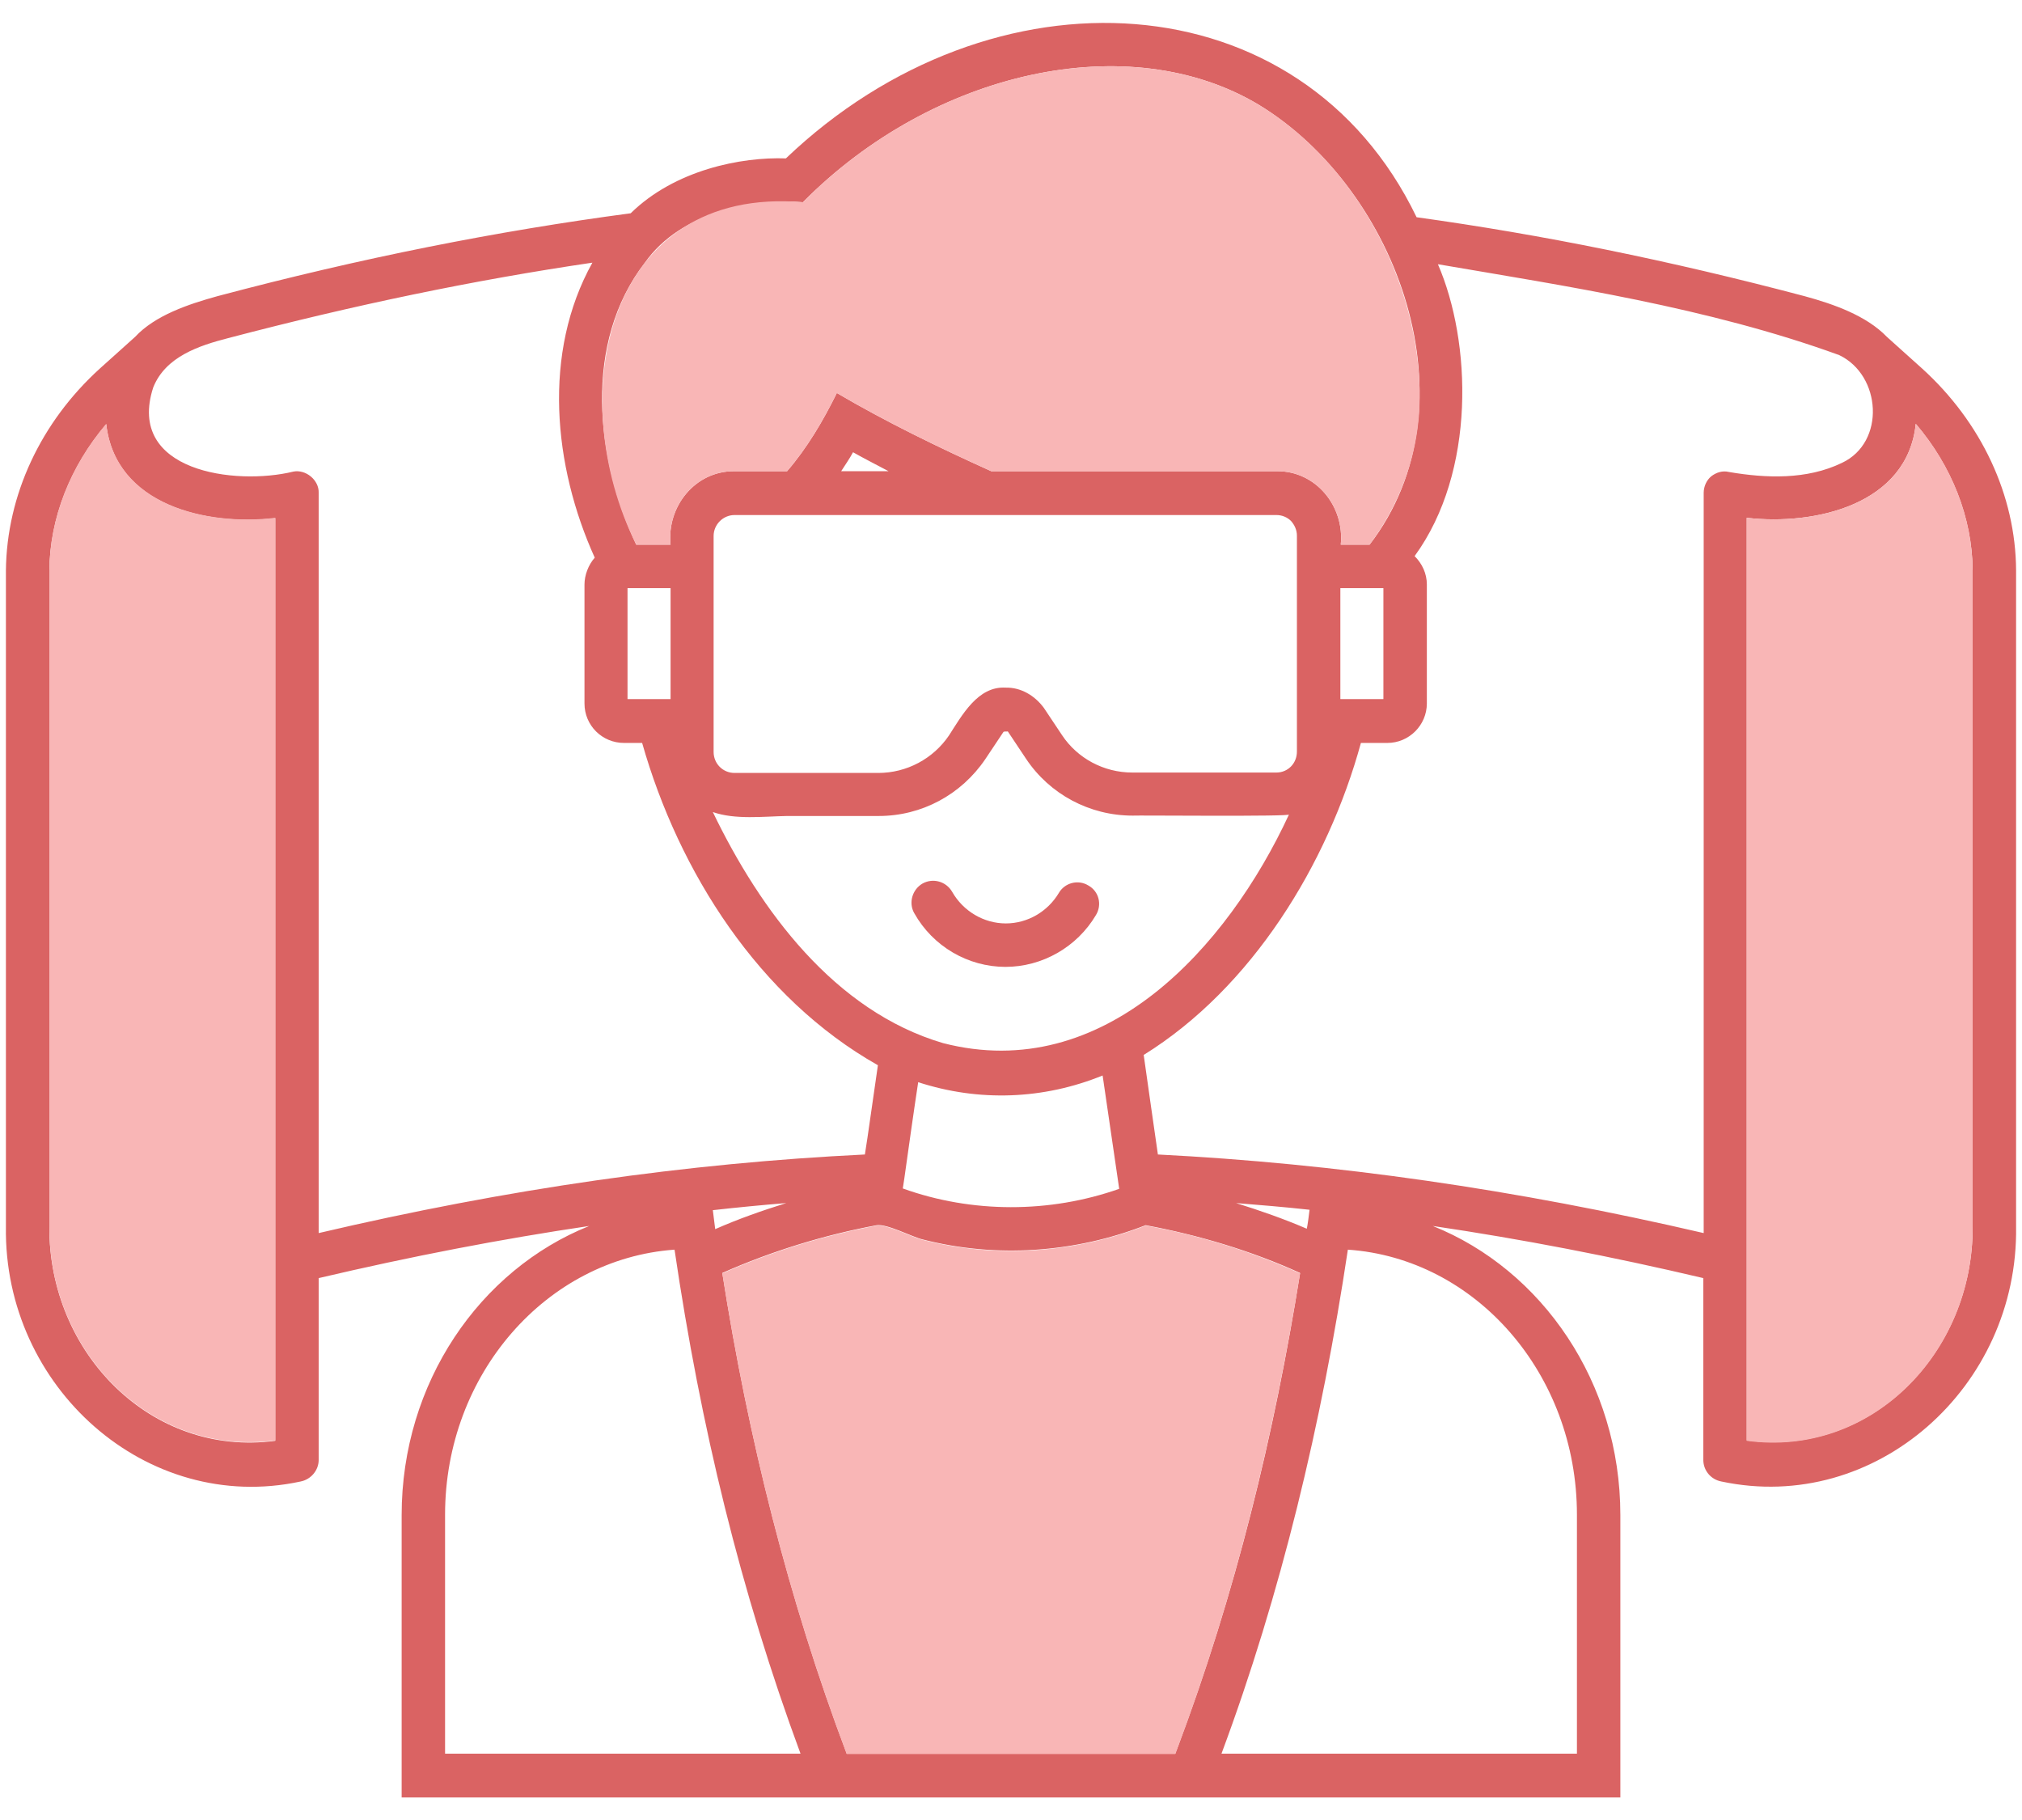
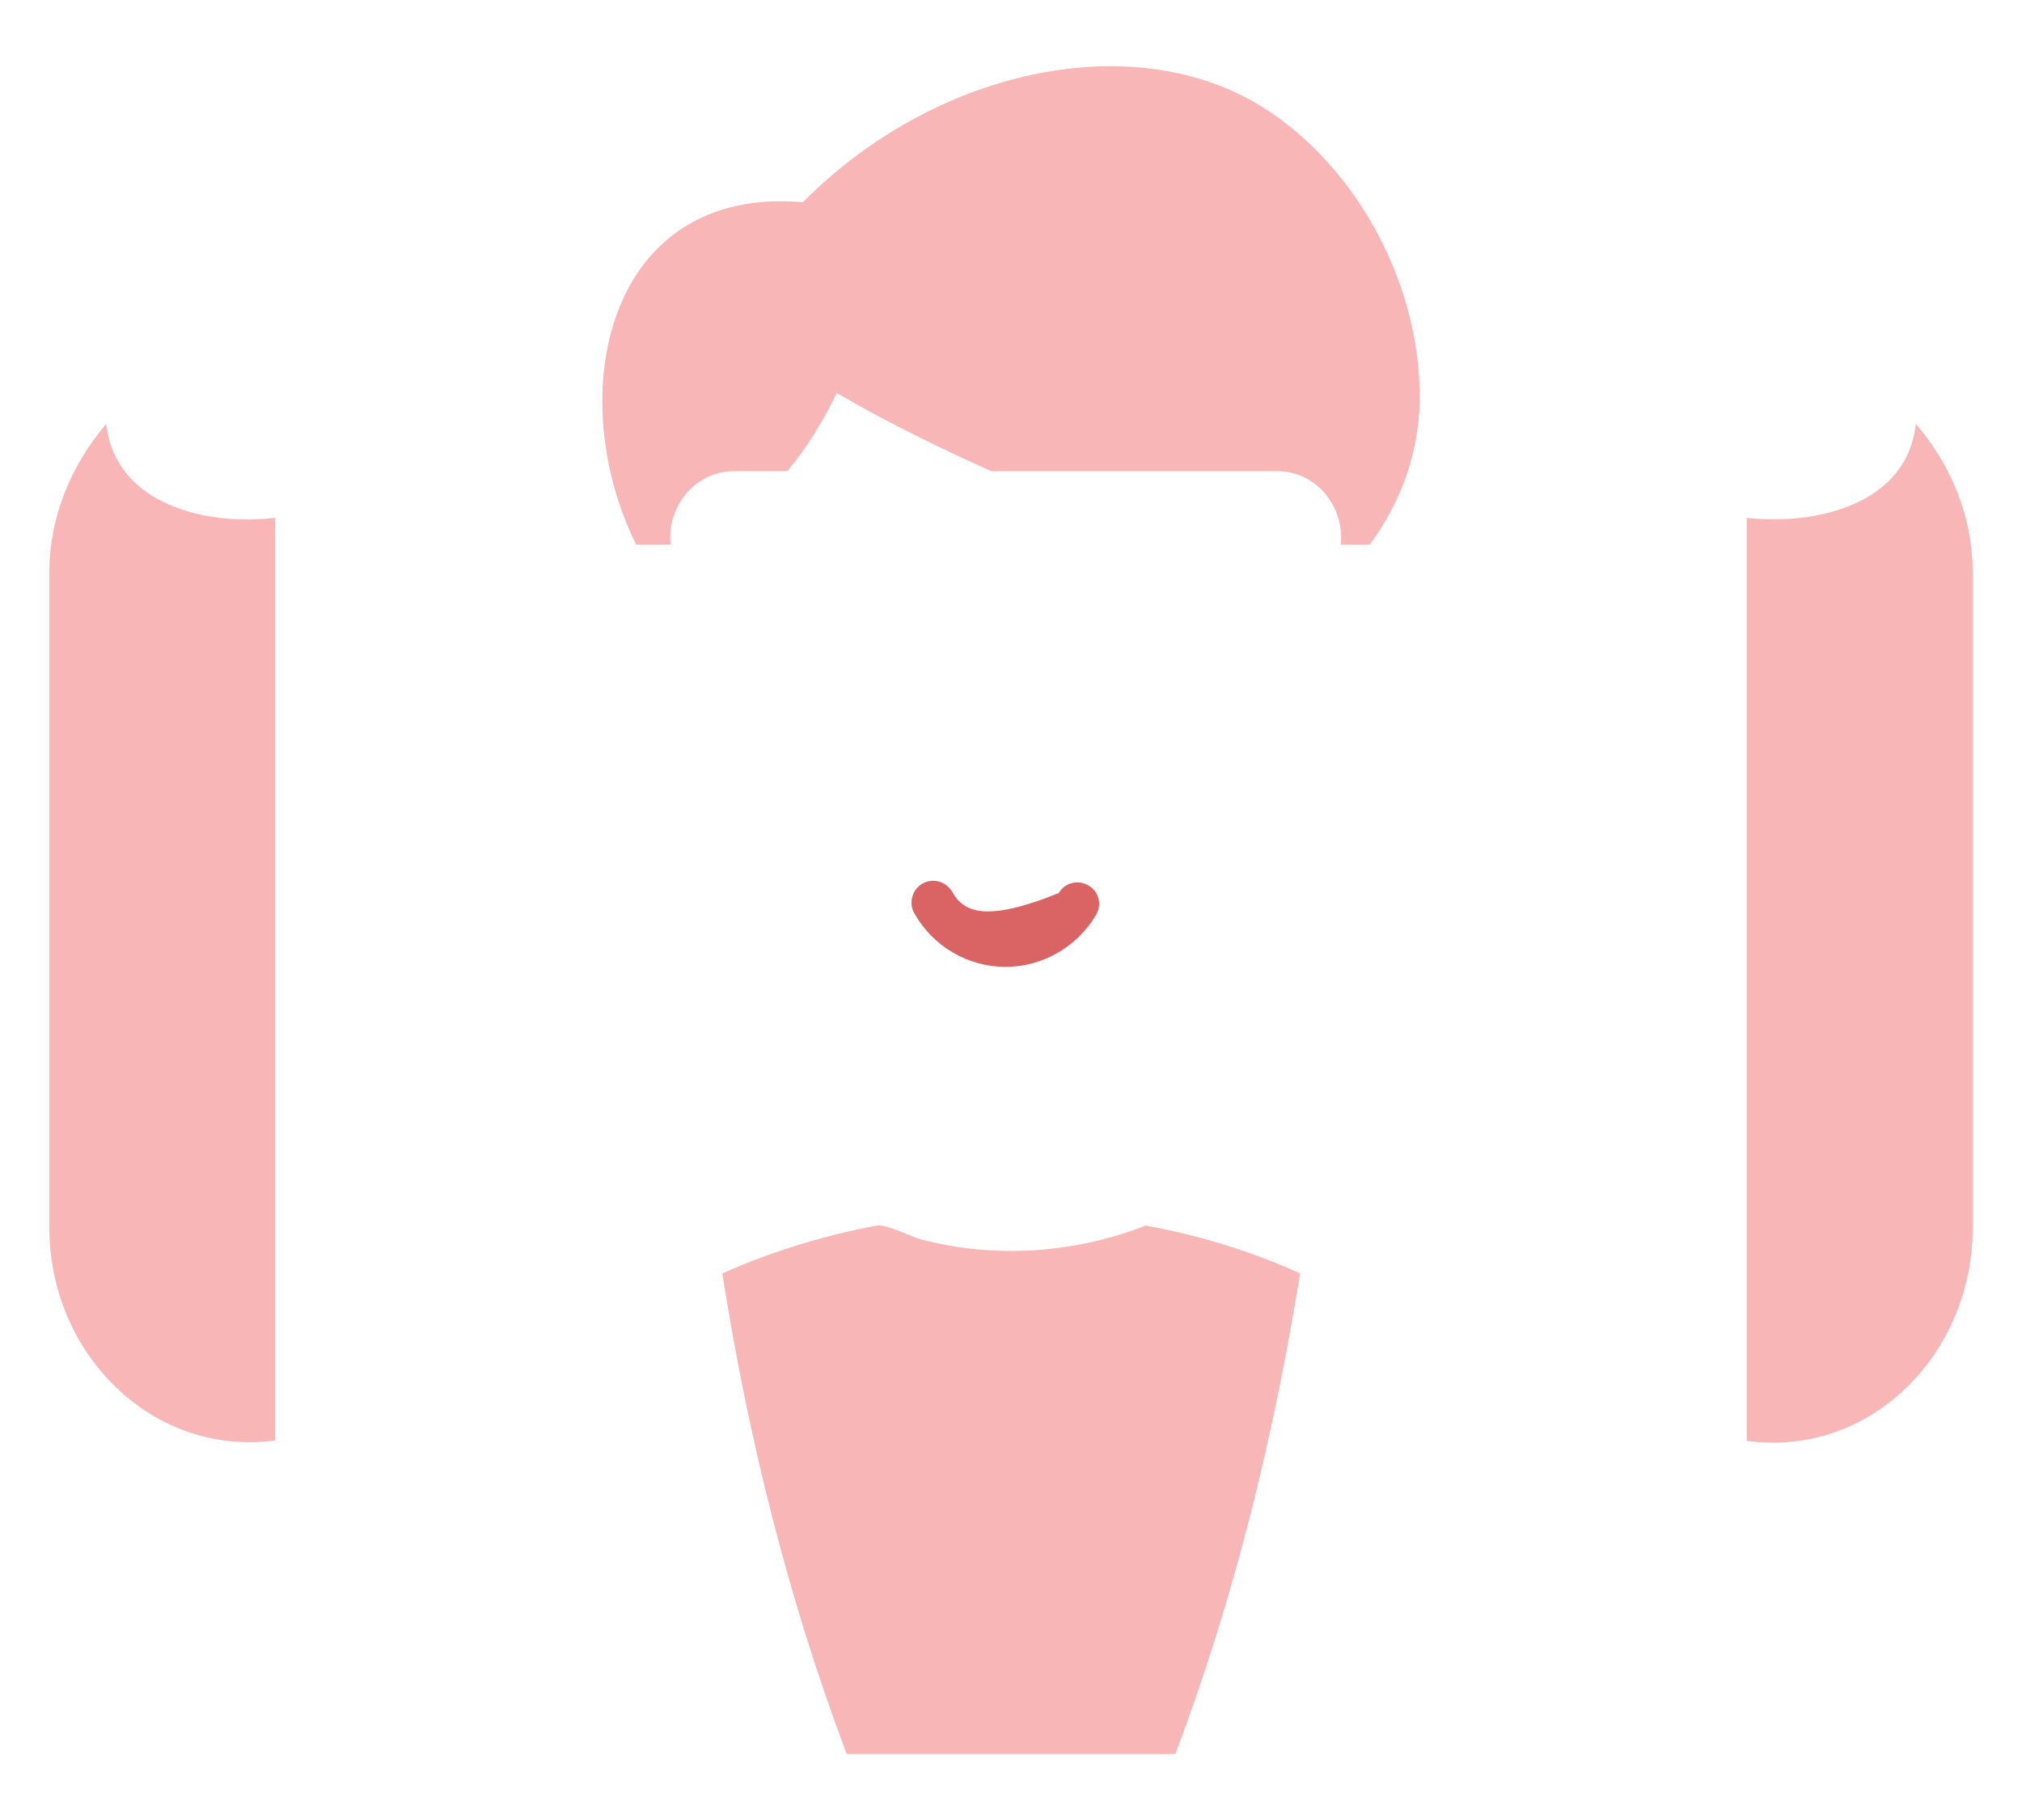
<svg xmlns="http://www.w3.org/2000/svg" width="80" height="72" viewBox="0 0 80 72" fill="none">
-   <path d="M76.047 14.578L74.656 13.328C73.844 12.484 72.547 12.031 71.406 11.719C66.031 10.297 61 9.281 56.047 8.594C51.484 -0.875 39.266 -1.531 31.094 6.266C29.328 6.203 26.703 6.719 24.953 8.437C19.656 9.141 14.297 10.203 8.594 11.719C7.469 12.031 6.141 12.469 5.344 13.328L3.953 14.578C1.609 16.703 0.266 19.594 0.234 22.562V48.531C0.141 54.875 5.797 59.922 11.891 58.609C12.297 58.531 12.609 58.172 12.609 57.75V50.562C16.266 49.703 19.828 49.016 23.312 48.5C18.984 50.234 15.891 54.703 15.891 59.937V71.109H64.109V59.937C64.109 54.703 61.016 50.234 56.688 48.5C60.188 49.016 63.75 49.703 67.391 50.562V57.75C67.391 58.172 67.688 58.531 68.109 58.609C74.203 59.906 79.859 54.875 79.766 48.531V22.562C79.75 19.594 78.391 16.703 76.047 14.578ZM25.516 10.391C26.953 8.344 29.891 7.844 31.766 8C36.938 2.781 44.672 1.078 49.797 4.141C55.344 7.516 58.422 16.047 54.188 21.547H53.047C53.203 20.031 52.062 18.625 50.516 18.641H39.219C37.141 17.703 35.078 16.703 33.109 15.547C32.578 16.625 31.938 17.719 31.141 18.641H29.062C27.5 18.625 26.375 20.047 26.531 21.547H25.172C23.562 18.125 23.062 13.562 25.516 10.391ZM54.734 23.266V27.656H53.031V23.266H54.734ZM37.312 41.266C33.016 40 30.078 36.016 28.203 32.125C29.094 32.437 30.203 32.297 31.141 32.281H34.766C36.469 32.281 38.031 31.437 38.984 30.031L39.703 28.953C39.719 28.937 39.797 28.937 39.875 28.937L40.594 30.016C41.531 31.422 43.109 32.266 44.812 32.266C44.922 32.25 51.156 32.312 51 32.219C48.562 37.484 43.672 42.906 37.312 41.266ZM44.281 47.031C41.531 48 38.453 48 35.719 47.016C35.719 47.016 35.781 46.625 35.781 46.609C35.906 45.703 36.188 43.719 36.328 42.812C38.734 43.594 41.281 43.5 43.625 42.547C43.844 44.031 44.062 45.547 44.281 47.031ZM50.5 30.562H44.797C43.672 30.562 42.625 30 42.016 29.078L41.297 28C40.938 27.516 40.391 27.187 39.781 27.203C38.688 27.141 38.062 28.297 37.547 29.094C36.922 30.016 35.875 30.578 34.75 30.578H29.062C28.594 30.578 28.234 30.203 28.234 29.75V21.203C28.234 20.75 28.609 20.375 29.062 20.375H50.5C50.734 20.375 50.938 20.469 51.078 20.609C51.219 20.766 51.312 20.969 51.312 21.187V29.734C51.312 30.203 50.953 30.562 50.5 30.562ZM33.281 18.641C33.438 18.391 33.609 18.156 33.75 17.891C34.219 18.156 34.688 18.391 35.156 18.641H33.281ZM26.531 23.266V27.656H24.828V23.266H26.531ZM10.891 57C6 57.656 1.922 53.531 1.953 48.531V22.578C1.969 20.5 2.781 18.453 4.203 16.781C4.562 20 8.187 20.812 10.891 20.5V57ZM12.609 48.781V19.5C12.625 18.984 12.094 18.562 11.609 18.656C9.312 19.219 4.984 18.656 6.062 15.328C6.547 14.109 7.875 13.672 9.031 13.375C14.031 12.062 18.766 11.078 23.438 10.391C21.453 13.953 21.891 18.437 23.531 22.062C23.281 22.344 23.125 22.75 23.125 23.125V27.828C23.125 28.703 23.828 29.391 24.688 29.391H25.406C26.859 34.5 30.031 39.484 34.734 42.141C34.656 42.641 34.297 45.234 34.219 45.672C27.156 46.016 20.078 47.031 12.609 48.781ZM31.109 47.594C30.156 47.891 29.219 48.219 28.297 48.625L28.203 47.875C29.172 47.766 30.141 47.672 31.109 47.594ZM17.609 69.375V59.922C17.609 54.359 21.625 49.797 26.688 49.437C27.719 56.437 29.297 62.953 31.672 69.375H17.609ZM46.594 69.125C46.562 69.219 46.531 69.281 46.5 69.375H33.5C31.188 63.25 29.594 56.844 28.578 50.359C30.516 49.5 32.594 48.859 34.688 48.469C35.094 48.406 36.094 48.937 36.5 49.031C39.406 49.781 42.531 49.562 45.328 48.469C47.422 48.859 49.516 49.484 51.438 50.359C50.422 56.75 48.875 63.062 46.594 69.125ZM48.906 47.594C49.859 47.672 50.828 47.75 51.812 47.859C51.797 48 51.734 48.484 51.703 48.609C50.797 48.219 49.859 47.891 48.906 47.594ZM62.391 59.922V69.375H48.328C50.672 63.078 52.297 56.312 53.328 49.437C58.375 49.781 62.391 54.344 62.391 59.922ZM67.703 18.844C67.516 19 67.406 19.25 67.406 19.5V48.781C59.938 47.047 52.844 46.031 45.812 45.672C45.656 44.625 45.406 42.812 45.25 41.734C49.531 39.078 52.531 34.187 53.844 29.391H54.891C55.75 29.391 56.453 28.687 56.453 27.828V23.125C56.453 22.687 56.266 22.297 55.969 22C58.406 18.656 58.219 13.516 56.891 10.453C61.906 11.312 67.562 12.156 72.766 14.047C74.438 14.844 74.609 17.5 72.875 18.312C71.484 18.984 69.875 18.922 68.406 18.672C68.156 18.609 67.906 18.687 67.703 18.844ZM78.047 48.516C78.078 53.516 74.016 57.656 69.109 56.984V20.484C71.797 20.797 75.469 19.969 75.797 16.766C77.219 18.437 78.031 20.484 78.047 22.547V48.516Z" fill="#DA6363" />
  <path d="M56.156 16.219C56.047 18.156 55.344 20 54.188 21.547H53.047C53.203 20.031 52.062 18.625 50.516 18.641H39.219C37.141 17.703 35.078 16.703 33.109 15.547C32.578 16.625 31.938 17.719 31.141 18.641H29.062C27.5 18.625 26.375 20.047 26.531 21.547H25.172C22.234 15.641 23.984 7.328 31.766 8C36.938 2.781 44.672 1.078 49.797 4.141C53.781 6.547 56.375 11.562 56.156 16.219ZM51.438 50.375C50.391 56.844 48.828 63.25 46.5 69.391H33.5C31.188 63.266 29.594 56.859 28.578 50.375C30.516 49.516 32.594 48.875 34.688 48.484C35.094 48.422 36.094 48.953 36.5 49.047C39.406 49.797 42.531 49.578 45.328 48.484C47.422 48.859 49.5 49.5 51.438 50.375ZM78.047 22.562V48.531C78.078 53.531 74.016 57.672 69.109 57V20.484C71.797 20.797 75.469 19.969 75.797 16.766C77.234 18.438 78.031 20.484 78.047 22.562ZM10.891 20.484V56.984C6 57.641 1.922 53.516 1.953 48.516V22.562C1.969 20.484 2.781 18.438 4.203 16.766C4.562 19.984 8.187 20.812 10.891 20.484Z" fill="#F9B6B6" />
-   <path d="M43.062 35.031C42.656 34.781 42.125 34.922 41.891 35.328C41.453 36.062 40.656 36.531 39.797 36.531C38.922 36.531 38.109 36.047 37.672 35.281C37.438 34.875 36.922 34.719 36.5 34.953C36.094 35.188 35.938 35.719 36.172 36.125C36.906 37.438 38.297 38.25 39.781 38.25C41.234 38.25 42.609 37.469 43.359 36.203C43.609 35.797 43.484 35.266 43.062 35.031Z" fill="#DA6363" />
+   <path d="M43.062 35.031C42.656 34.781 42.125 34.922 41.891 35.328C38.922 36.531 38.109 36.047 37.672 35.281C37.438 34.875 36.922 34.719 36.5 34.953C36.094 35.188 35.938 35.719 36.172 36.125C36.906 37.438 38.297 38.25 39.781 38.25C41.234 38.25 42.609 37.469 43.359 36.203C43.609 35.797 43.484 35.266 43.062 35.031Z" fill="#DA6363" />
</svg>